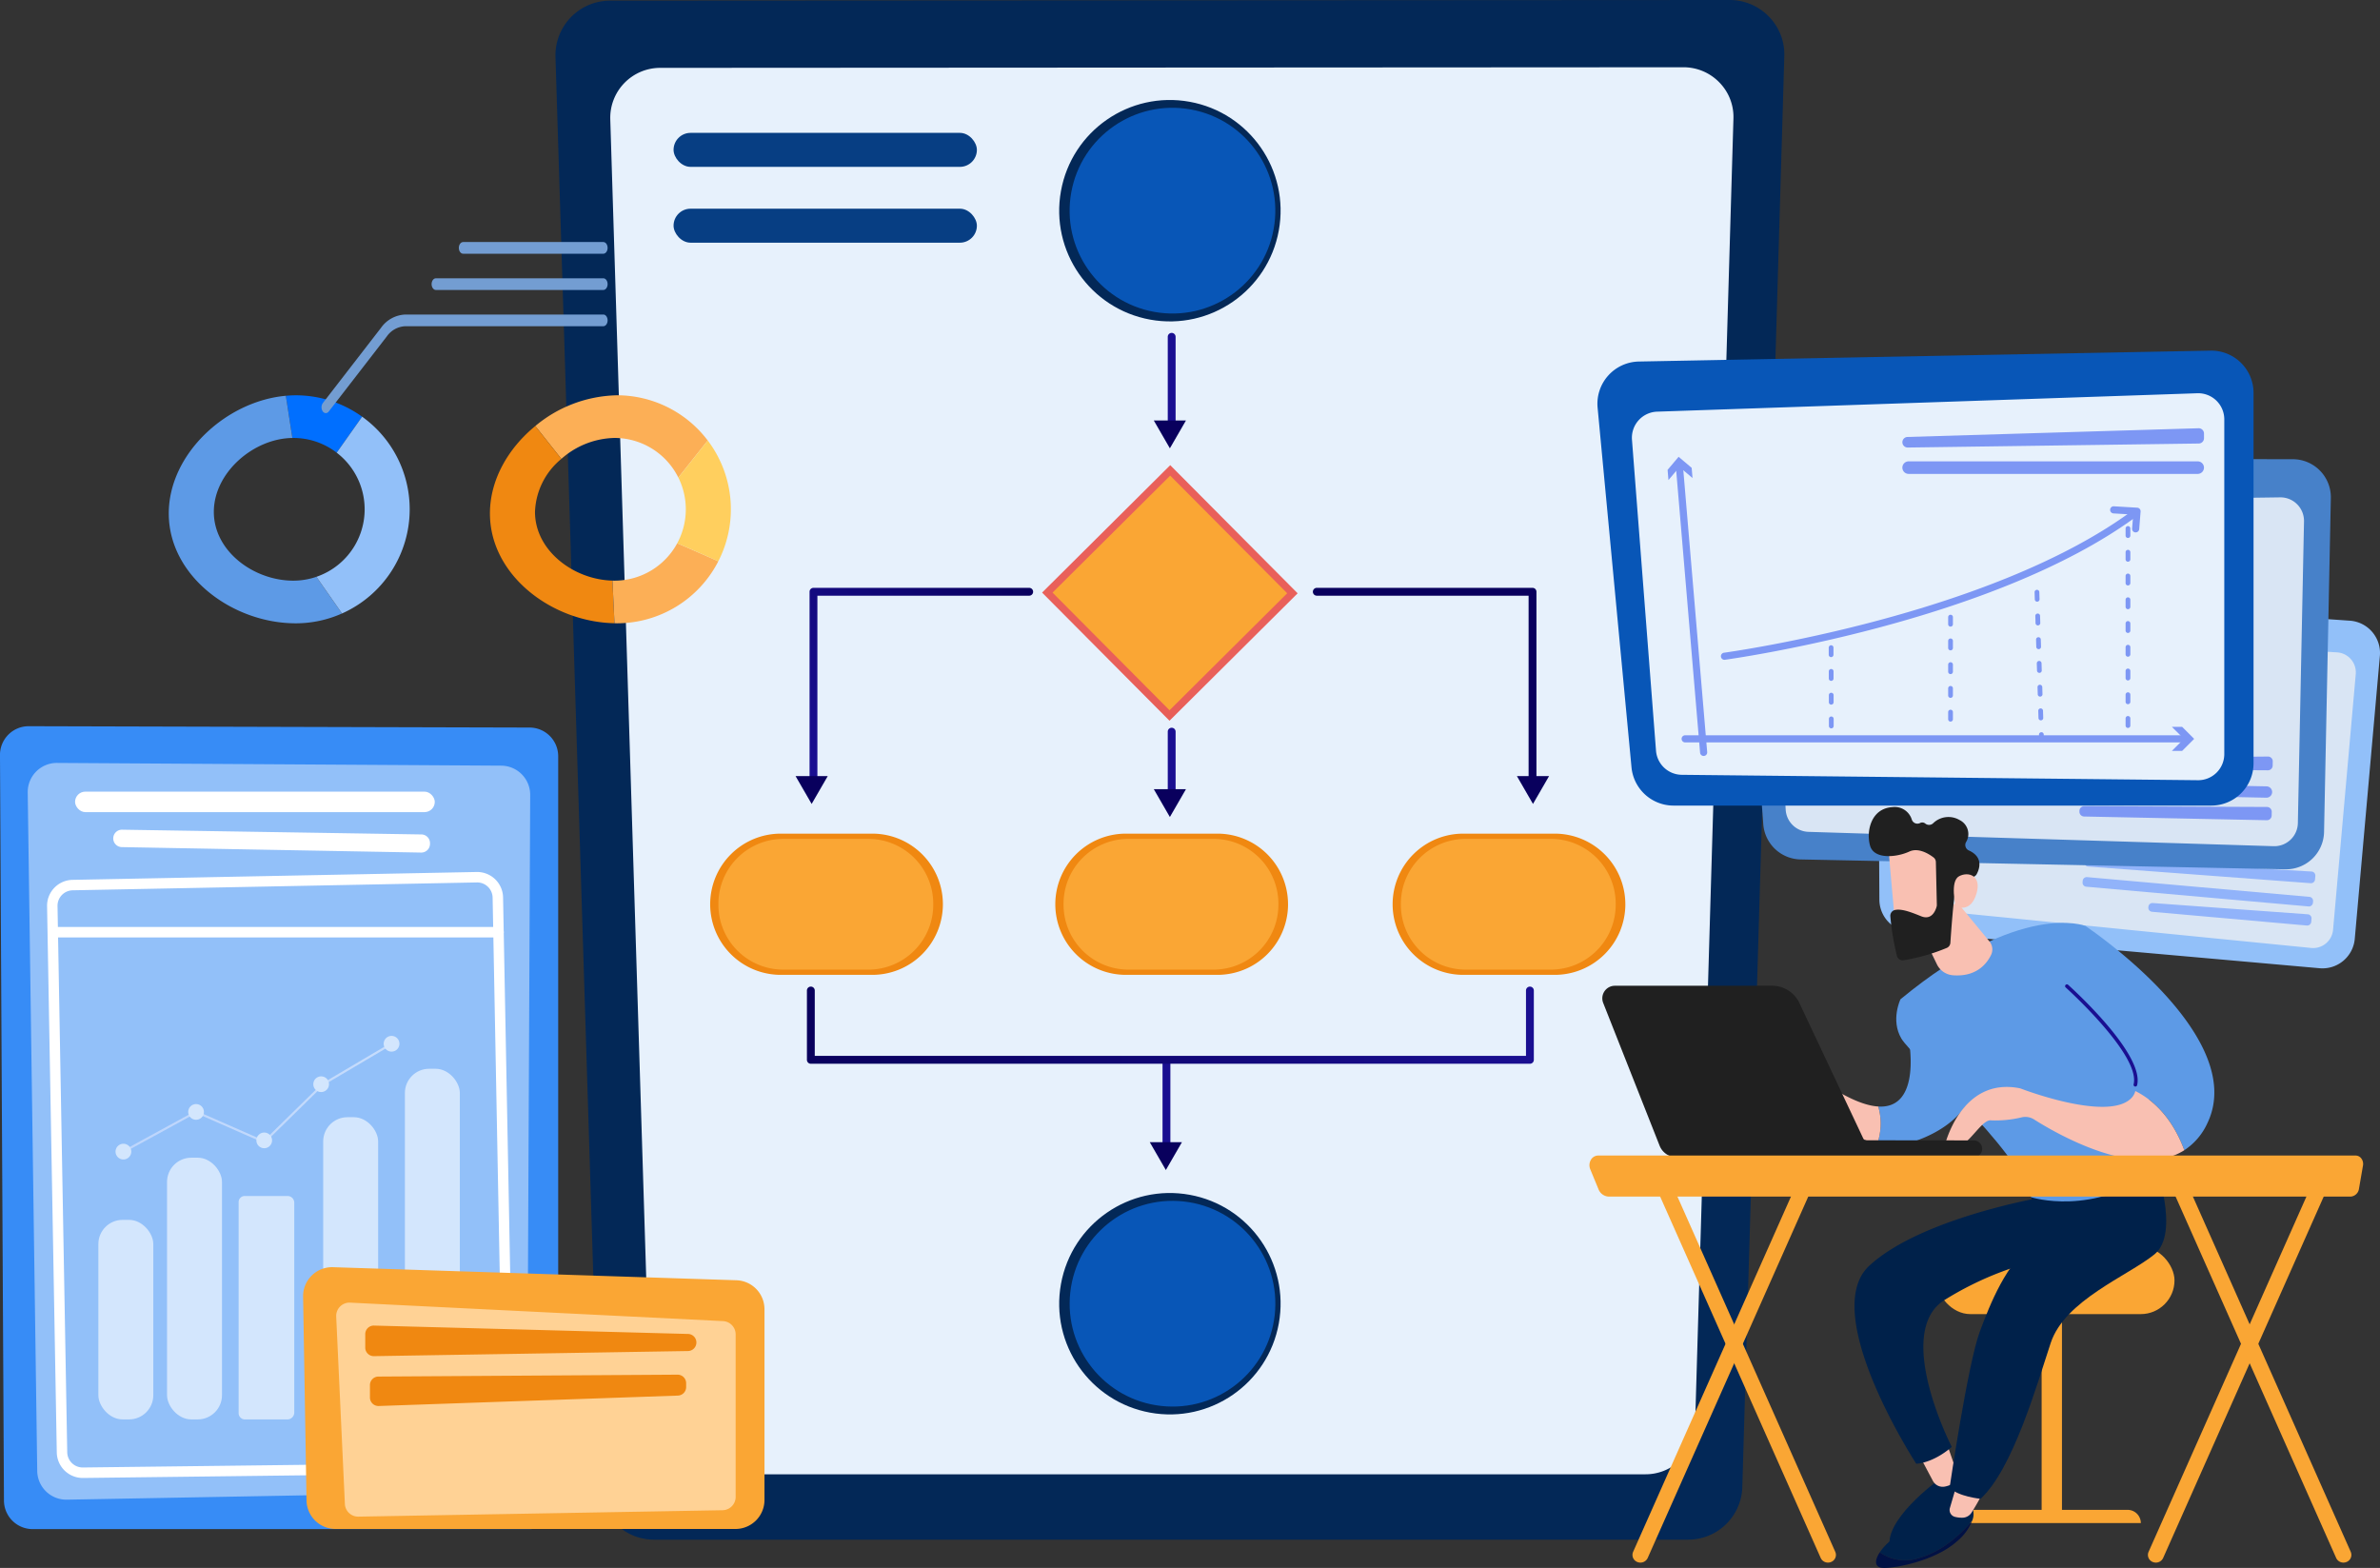
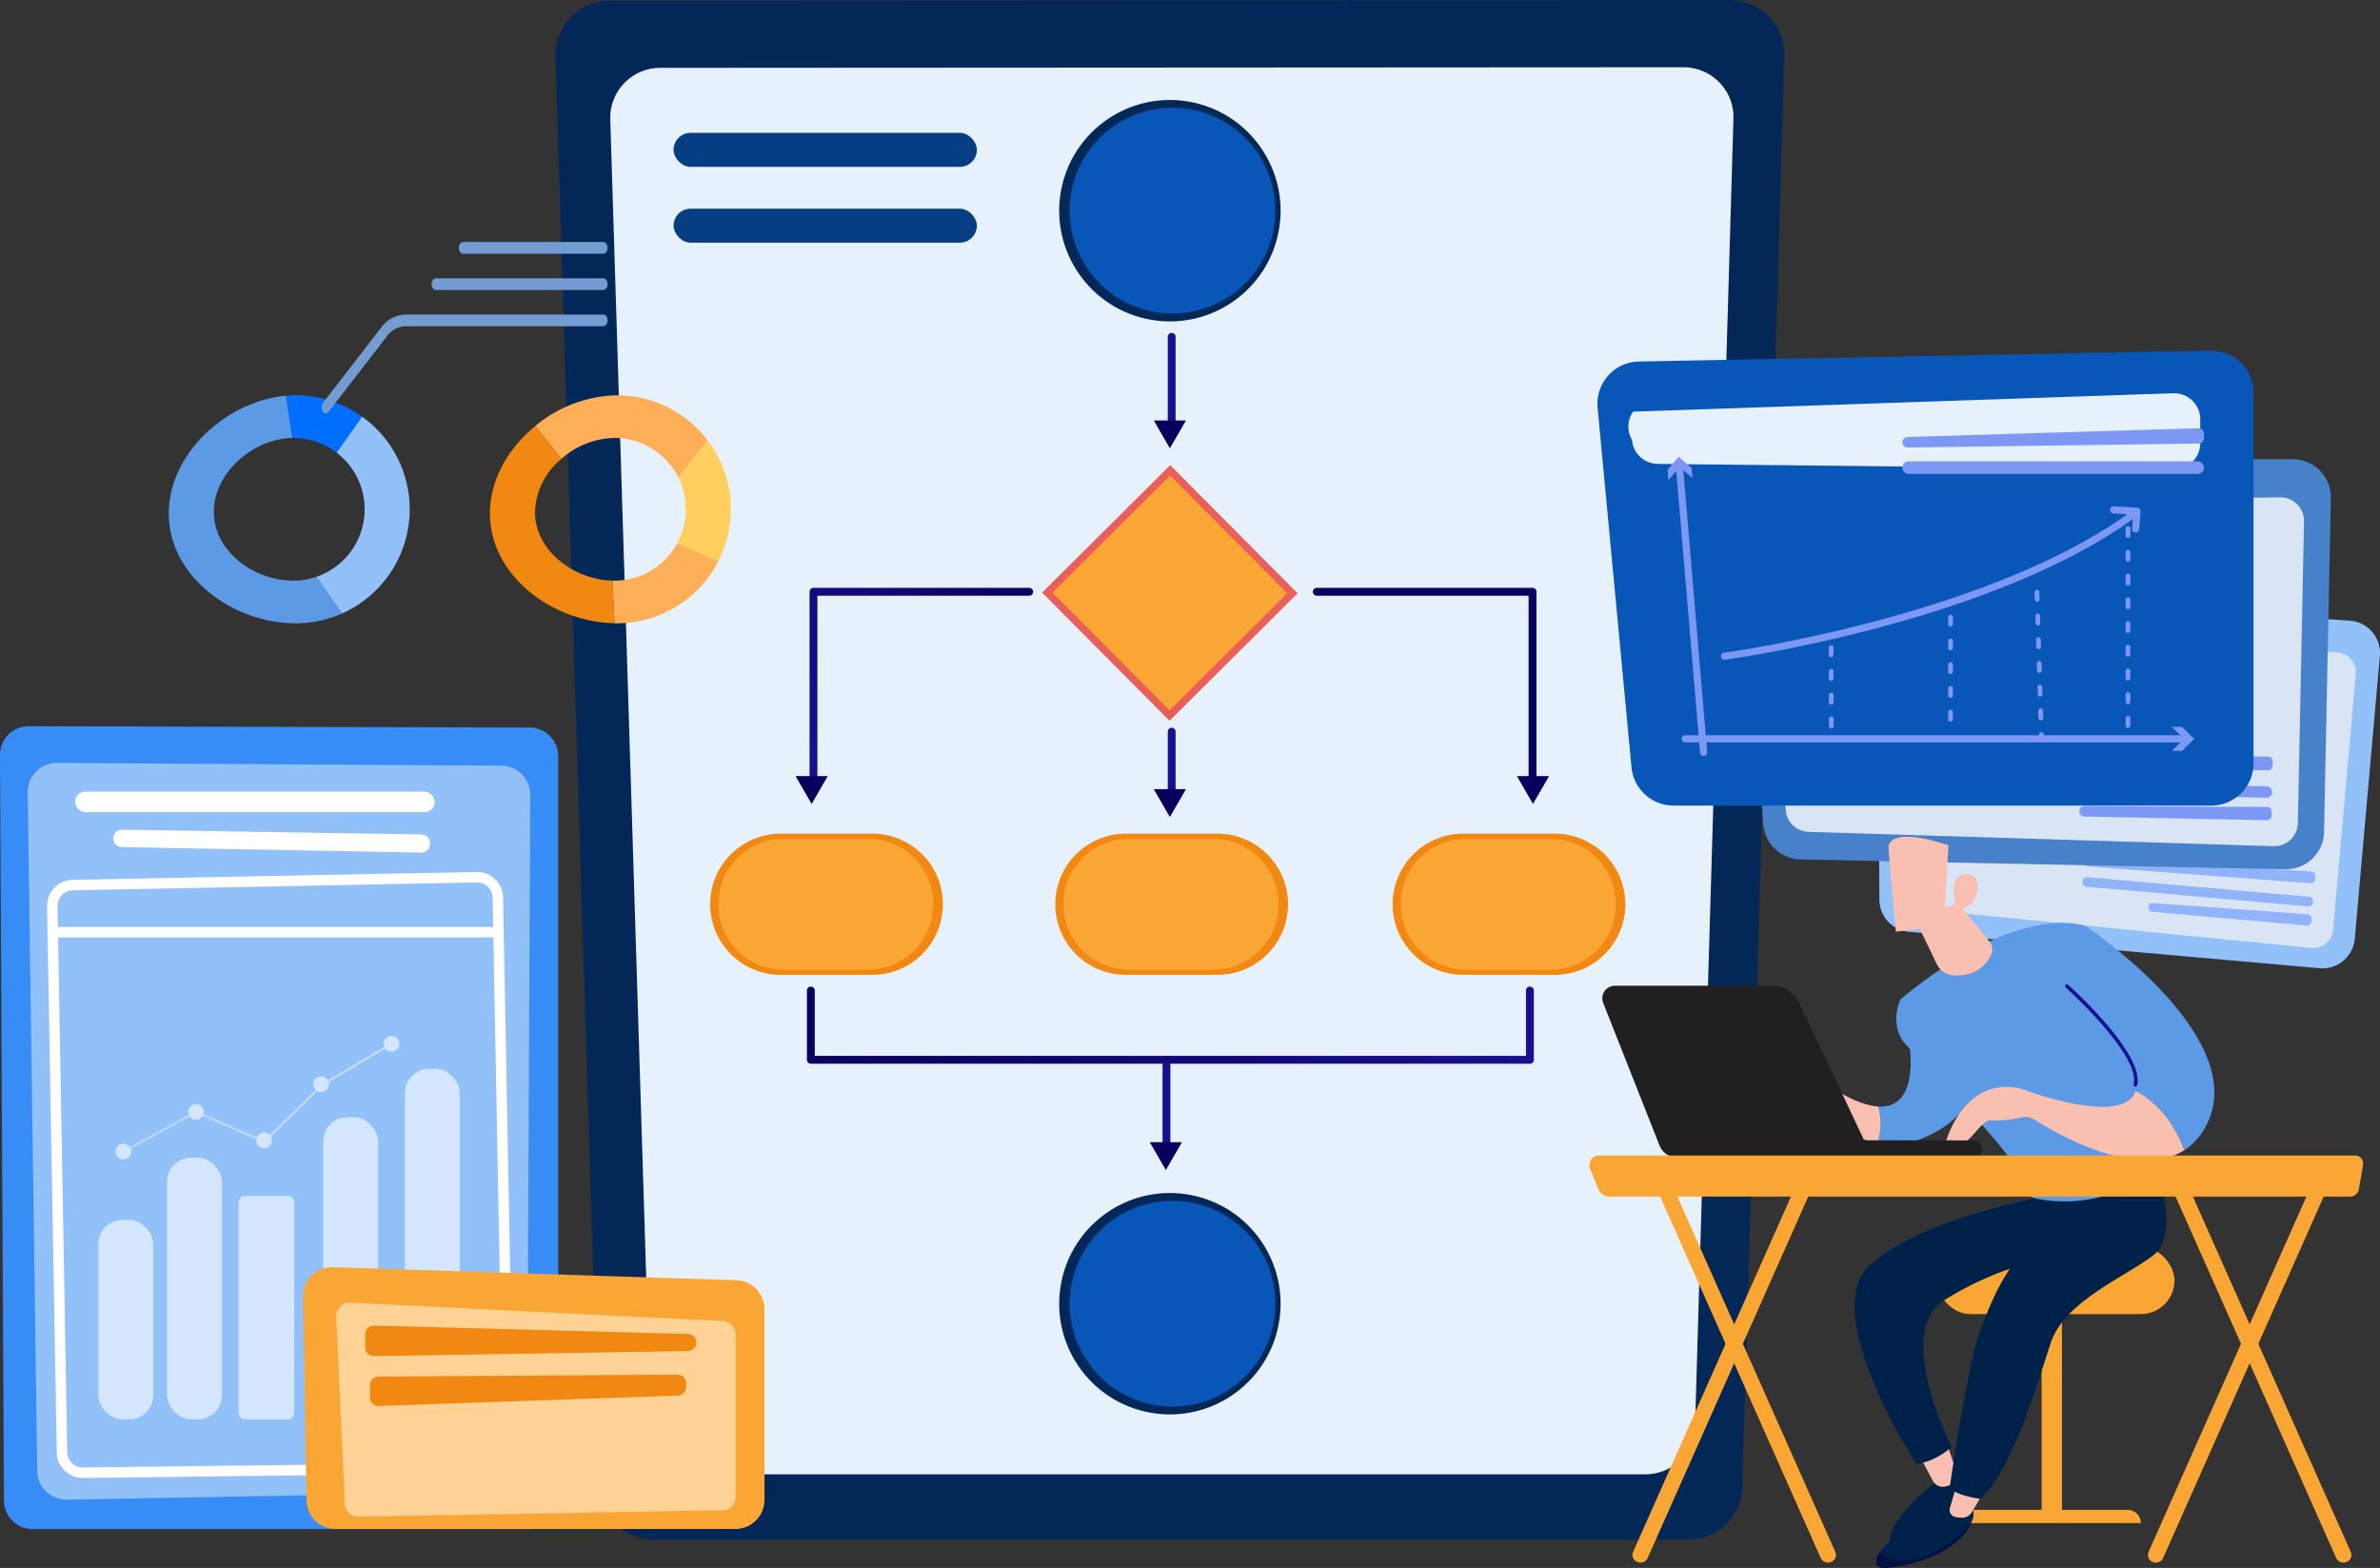
<svg xmlns="http://www.w3.org/2000/svg" xmlns:xlink="http://www.w3.org/1999/xlink" width="473.873" height="312.173" viewBox="0 0 473.873 312.173">
  <rect x="0" y="0" width="473.873" height="312.173" fill="#333333" stroke="none" />
  <defs>
    <linearGradient id="a" x1="-1.535" y1="1.338" x2="0.1" y2="0.665" gradientUnits="objectBoundingBox">
      <stop offset="0" stop-color="#e1473d" />
      <stop offset="1" stop-color="#e9605a" />
    </linearGradient>
    <linearGradient id="b" x1="225.183" y1="-32.982" x2="213.95" y2="-32.591" gradientUnits="objectBoundingBox">
      <stop offset="0" stop-color="#09005d" />
      <stop offset="1" stop-color="#1a0f91" />
    </linearGradient>
    <linearGradient id="c" x1="55.558" y1="-129.101" x2="55.17" y2="-130.043" xlink:href="#b" />
    <linearGradient id="d" x1="272.491" y1="-48.431" x2="263.977" y2="-48.039" xlink:href="#b" />
    <linearGradient id="e" x1="67.035" y1="-142.354" x2="66.647" y2="-143.295" xlink:href="#b" />
    <linearGradient id="f" x1="317.882" y1="-40.677" x2="306.921" y2="-40.286" xlink:href="#b" />
    <linearGradient id="g" x1="78.148" y1="-154.898" x2="77.761" y2="-155.839" xlink:href="#b" />
    <linearGradient id="h" x1="0.982" y1="-0.027" x2="-0.161" y2="0.597" xlink:href="#b" />
    <linearGradient id="i" x1="77.779" y1="-129.007" x2="77.391" y2="-129.949" xlink:href="#b" />
    <linearGradient id="j" x1="-10.85" y1="-0.025" x2="-11.993" y2="0.599" xlink:href="#b" />
    <linearGradient id="k" x1="55.335" y1="-52.06" x2="54.947" y2="-53.001" xlink:href="#b" />
    <linearGradient id="l" x1="0" y1="0.5" x2="1" y2="0.5" xlink:href="#b" />
    <linearGradient id="m" y1="0.5" x2="1" y2="0.5" gradientUnits="objectBoundingBox">
      <stop offset="0" stop-color="#dae3fe" />
      <stop offset="1" stop-color="#e9effd" />
    </linearGradient>
    <linearGradient id="n" x1="-43.455" y1="0.534" x2="-40.289" y2="0.405" xlink:href="#b" />
  </defs>
  <g transform="translate(-8727.965 15290.089)">
    <g transform="translate(8772.363 -15060.324)">
      <g transform="translate(0 0)">
        <path d="M491.317,1232.993s-4.161-16.158-23.171-25.3c-17.638-8.482-60.47-27.116-73.043-42.866-.557-.7-1.684.138-1.469,1.092,2.307,10.233,9.934,34.982,32.121,52.467C454.365,1240.935,491.317,1232.993,491.317,1232.993Z" transform="translate(-393.606 -1164.569)" fill="#bdd0fb" />
        <g transform="translate(11.248 15.787)">
          <path d="M442.768,1233.506a37.589,37.589,0,0,0,3.1,5.31c.561.857,1.186,1.669,1.8,2.489s1.295,1.584,1.927,2.383a64.058,64.058,0,0,0,8.8,8.472l1.184.963c.4.316.821.6,1.23.9.828.592,1.64,1.206,2.48,1.779l2.576,1.639c.843.571,1.737,1.059,2.624,1.557s1.767,1.01,2.665,1.488l2.748,1.333c1.809.916,3.719,1.714,5.586,2.561q5.646,2.469,11.364,4.775c3.811,1.54,7.647,3.025,11.487,4.522,1.921.745,3.844,1.488,5.756,2.272q1.438.575,2.868,1.18l1.43.6,1.416.643c1.89.849,3.746,1.795,5.558,2.819a28.782,28.782,0,0,1,5.049,3.685.261.261,0,0,1-.339.4l-.008-.006a32.634,32.634,0,0,0-5.143-3.27c-1.827-.908-3.693-1.739-5.606-2.478-3.808-1.513-7.7-2.853-11.574-4.258l-5.818-2.1c-1.931-.729-3.865-1.451-5.788-2.206s-3.845-1.513-5.756-2.3c-1.9-.8-3.809-1.6-5.7-2.435-7.574-3.256-15.07-7.283-21.329-12.813a58.794,58.794,0,0,1-8.568-9.067,52.663,52.663,0,0,1-3.44-5.194,32.794,32.794,0,0,1-2.636-5.619.032.032,0,0,1,.02-.041A.035.035,0,0,1,442.768,1233.506Z" transform="translate(-442.706 -1233.486)" fill="#dce5fe" />
        </g>
      </g>
    </g>
    <g transform="translate(8838.558 -15290.089)">
      <path d="M924.169,164.863a10.883,10.883,0,0,0-7.811-3.3l-222.914.131a10.883,10.883,0,0,0-10.871,11.22l8.836,284.764a10.786,10.786,0,0,0,10.878,10.432H908a10.786,10.786,0,0,0,10.878-10.45l8.365-284.951A10.752,10.752,0,0,0,924.169,164.863Z" transform="translate(-682.567 -161.564)" fill="#032857" />
      <path d="M951.032,223.035a9.947,9.947,0,0,0-7.14-3.015l-203.744.119a9.946,9.946,0,0,0-9.936,10.254l8.076,260.242a9.849,9.849,0,0,0,9.942,9.524H936.253a9.85,9.85,0,0,0,9.942-9.541L953.841,230.2A9.816,9.816,0,0,0,951.032,223.035Z" transform="translate(-719.294 -206.629)" fill="#e7f1fc" />
      <g transform="translate(30.807 16.332)">
        <g transform="translate(65.914 0)">
          <circle cx="22.04" cy="22.04" r="22.04" transform="translate(0 43.372) rotate(-79.722)" fill="#032857" />
          <circle cx="20.478" cy="20.478" r="20.478" transform="matrix(0.178, -0.984, 0.984, 0.178, 2.336, 42.114)" fill="#0856b7" />
        </g>
        <g transform="translate(65.914 217.619)">
          <circle cx="22.04" cy="22.04" r="22.04" transform="translate(0 43.372) rotate(-79.722)" fill="#032857" />
          <circle cx="20.478" cy="20.478" r="20.478" transform="translate(3.549 43.739) rotate(-83.736)" fill="#0856b7" />
        </g>
        <rect width="35.985" height="35.985" transform="matrix(0.709, -0.705, 0.705, 0.709, 66.087, 101.651)" fill="url(#a)" />
        <rect width="33.04" height="33.04" transform="matrix(0.709, -0.705, 0.705, 0.709, 68.169, 101.656)" fill="#faa634" />
        <g transform="translate(135.882 149.646)">
          <path d="M1456.56,900.177a14.057,14.057,0,0,1-14.057,14.057h-18.222a14.057,14.057,0,0,1-14.057-14.057h0a14.057,14.057,0,0,1,14.057-14.057H1442.5a14.057,14.057,0,0,1,14.057,14.057Z" transform="translate(-1410.225 -886.12)" fill="#f08811" />
          <path d="M1460.156,903.681a12.929,12.929,0,0,1-12.933,13.015h-16.912a12.929,12.929,0,0,1-12.933-13.015h0a12.929,12.929,0,0,1,12.933-13.016h16.912a12.929,12.929,0,0,1,12.933,13.016Z" transform="translate(-1415.74 -889.624)" fill="#faa634" />
        </g>
        <g transform="translate(68.722 149.646)">
          <path d="M1163.382,900.177a14.057,14.057,0,0,1-14.057,14.057H1131.1a14.057,14.057,0,0,1-14.057-14.057h0A14.057,14.057,0,0,1,1131.1,886.12h18.222a14.057,14.057,0,0,1,14.057,14.057Z" transform="translate(-1117.047 -886.12)" fill="#f08811" />
          <path d="M1166.979,903.681a12.929,12.929,0,0,1-12.933,13.015h-16.912a12.929,12.929,0,0,1-12.933-13.015h0a12.929,12.929,0,0,1,12.933-13.016h16.912a12.929,12.929,0,0,1,12.933,13.016Z" transform="translate(-1122.562 -889.624)" fill="#faa634" />
        </g>
        <g transform="translate(0 149.646)">
          <path d="M863.387,900.177a14.057,14.057,0,0,1-14.057,14.057H831.109a14.057,14.057,0,0,1-14.057-14.057h0a14.057,14.057,0,0,1,14.057-14.057h18.222a14.057,14.057,0,0,1,14.057,14.057Z" transform="translate(-817.052 -886.12)" fill="#f08811" />
          <path d="M866.983,903.681A12.929,12.929,0,0,1,854.05,916.7H837.138a12.929,12.929,0,0,1-12.933-13.015h0a12.929,12.929,0,0,1,12.933-13.016H854.05a12.929,12.929,0,0,1,12.933,13.016Z" transform="translate(-822.566 -889.624)" fill="#faa634" />
        </g>
        <g transform="translate(88.334 49.947)">
          <path d="M1215.554,472.245a.781.781,0,0,1-.781-.781V451.68a.781.781,0,1,1,1.562,0v19.784A.781.781,0,0,1,1215.554,472.245Z" transform="translate(-1211.999 -450.899)" fill="url(#b)" />
          <path d="M1209.059,527.035l-3.2,5.539-3.2-5.539Z" transform="translate(-1202.663 -509.594)" fill="url(#c)" />
        </g>
        <g transform="translate(88.334 128.561)">
          <path d="M1215.554,810.215a.781.781,0,0,1-.781-.781V794.857a.781.781,0,1,1,1.562,0v14.577A.781.781,0,0,1,1215.554,810.215Z" transform="translate(-1211.999 -794.076)" fill="url(#d)" />
          <path d="M1209.059,847.484l-3.2,5.539-3.2-5.539Z" transform="translate(-1202.663 -835.25)" fill="url(#e)" />
        </g>
        <g transform="translate(87.534 194.159)">
          <path d="M1211.009,1101.26a.781.781,0,0,1-.781-.781v-19.263a.781.781,0,1,1,1.562,0v19.263A.781.781,0,0,1,1211.009,1101.26Z" transform="translate(-1207.694 -1080.435)" fill="url(#f)" />
          <path d="M1205.564,1154.3l-3.2,5.539-3.2-5.539Z" transform="translate(-1199.168 -1137.377)" fill="url(#g)" />
        </g>
        <g transform="translate(17.009 100.708)">
          <path d="M904.2,711.273a.781.781,0,0,1-.781-.781V673.268a.781.781,0,0,1,.781-.781h42.951a.781.781,0,0,1,0,1.562h-42.17v36.443A.78.78,0,0,1,904.2,711.273Z" transform="translate(-900.64 -672.487)" fill="url(#h)" />
          <path d="M897.7,836.121l-3.2,5.539-3.2-5.539Z" transform="translate(-891.304 -798.636)" fill="url(#i)" />
        </g>
        <g transform="translate(120.003 100.708)">
          <path d="M1384.639,711.273a.78.78,0,0,1-.781-.781V674.049h-42.17a.781.781,0,1,1,0-1.562h42.951a.781.781,0,0,1,.781.781v37.224A.781.781,0,0,1,1384.639,711.273Z" transform="translate(-1340.907 -672.487)" fill="url(#j)" />
          <path d="M1518.243,836.121l3.2,5.539,3.2-5.539Z" transform="translate(-1477.619 -798.636)" fill="url(#k)" />
        </g>
        <path d="M1045.094,1034.43H901.923a.781.781,0,0,1-.781-.781v-13.8a.781.781,0,0,1,1.562,0v13.016h141.609v-13.016a.781.781,0,0,1,1.562,0v13.8A.781.781,0,0,1,1045.094,1034.43Z" transform="translate(-881.879 -838.969)" fill="url(#l)" />
      </g>
      <g transform="translate(23.519 26.453)">
        <rect width="60.392" height="6.768" rx="3.384" fill="#073e83" />
        <rect width="60.392" height="6.768" rx="3.384" transform="translate(0 15.098)" fill="#073e83" />
      </g>
    </g>
    <g transform="translate(9046.021 -15220.276)">
      <g transform="translate(55.838 47.691)">
        <path d="M1919.931,749.781l-81.776-7.257a6.451,6.451,0,0,1-5.88-6.39l-.3-55.137a6.451,6.451,0,0,1,6.9-6.471l87.076,6.06a6.451,6.451,0,0,1,5.978,7.005l-5,56.334A6.451,6.451,0,0,1,1919.931,749.781Z" transform="translate(-1831.974 -674.511)" fill="#92c0f9" />
        <path d="M1851.082,712.85l-.541,47.606a3.989,3.989,0,0,0,3.6,4.015l78.413,7.788a3.99,3.99,0,0,0,4.368-3.617l4.517-50.9a3.99,3.99,0,0,0-3.757-4.336l-82.39-4.49A3.99,3.99,0,0,0,1851.082,712.85Z" transform="translate(-1846.288 -701.027)" fill="#d9e5f4" />
        <path d="M2012.3,907.689l44.377,2.6a.808.808,0,0,1,.757.878l-.063.713a.808.808,0,0,1-.865.734l-44.314-3.317a.808.808,0,0,1-.745-.877h0A.808.808,0,0,1,2012.3,907.689Z" transform="translate(-1970.329 -854.273)" fill="#91b3fa" />
        <path d="M2009.916,924.623l-.027.3a.808.808,0,0,0,.733.876l44.26,3.928a.808.808,0,0,0,.876-.733l.027-.3a.808.808,0,0,0-.733-.876l-44.26-3.928A.808.808,0,0,0,2009.916,924.623Z" transform="translate(-1969.13 -866.76)" fill="#91b3fa" />
        <path d="M2067.072,947.148l-.012.133a.808.808,0,0,0,.733.876l30.826,2.736a.808.808,0,0,0,.876-.733l.055-.626a.807.807,0,0,0-.746-.877l-30.87-2.242A.808.808,0,0,0,2067.072,947.148Z" transform="translate(-2013.205 -884.126)" fill="#91b3fa" />
      </g>
      <g transform="translate(28.234 21.479)">
        <path d="M1820.177,641.872l-96.507-1.964a7.585,7.585,0,0,1-7.41-7.025l-4.769-64.653a7.585,7.585,0,0,1,7.574-8.143l102.629.135a7.585,7.585,0,0,1,7.573,7.739l-1.353,66.483A7.585,7.585,0,0,1,1820.177,641.872Z" transform="translate(-1711.47 -560.087)" fill="#4781c9" />
        <path d="M1737.952,600.126l3.178,55.887a4.691,4.691,0,0,0,4.539,4.422l92.606,2.856a4.691,4.691,0,0,0,4.834-4.593l1.223-60.074a4.691,4.691,0,0,0-4.754-4.786l-97.006,1.331A4.691,4.691,0,0,0,1737.952,600.126Z" transform="translate(-1731.88 -586.107)" fill="#d9e5f4" />
        <path d="M1939.7,819.6l52.264-.5a.95.95,0,0,1,.959.969l-.017.841a.95.95,0,0,1-.956.93L1939.7,821.5a.95.95,0,0,1-.944-.969h0A.95.95,0,0,1,1939.7,819.6Z" transform="translate(-1886.694 -759.766)" fill="#7d97f4" />
        <path d="M1.129,0h0A1.129,1.129,0,0,1,2.258,1.129V53.014a1.129,1.129,0,0,1-1.129,1.129h0A1.129,1.129,0,0,1,0,53.014V1.129A1.129,1.129,0,0,1,1.129,0Z" transform="translate(51.952 66.452) rotate(-88.836)" fill="#7d97f4" />
        <path d="M2007.152,863.176l0,.157a.95.95,0,0,0,.93.969l36.379.74a.95.95,0,0,0,.969-.93l.015-.74a.95.95,0,0,0-.945-.969l-36.391-.159A.95.95,0,0,0,2007.152,863.176Z" transform="translate(-1939.416 -793.028)" fill="#7d97f4" />
      </g>
      <path d="M1710.445,556.9H1603.381a8.412,8.412,0,0,1-8.375-7.623l-6.748-71.589a8.412,8.412,0,0,1,8.215-9.2l113.812-2.167a8.413,8.413,0,0,1,8.573,8.411v73.756A8.413,8.413,0,0,1,1710.445,556.9Z" transform="translate(-1588.22 -466.322)" fill="#0856b7" />
-       <path d="M1618.205,512.611l4.785,61.9a5.2,5.2,0,0,0,5.133,4.8l102.758,1.076a5.2,5.2,0,0,0,5.257-5.2V508.544a5.2,5.2,0,0,0-5.38-5.2l-107.544,3.665A5.2,5.2,0,0,0,1618.205,512.611Z" transform="translate(-1611.324 -494.861)" fill="#e7f1fc" />
+       <path d="M1618.205,512.611a5.2,5.2,0,0,0,5.133,4.8l102.758,1.076a5.2,5.2,0,0,0,5.257-5.2V508.544a5.2,5.2,0,0,0-5.38-5.2l-107.544,3.665A5.2,5.2,0,0,0,1618.205,512.611Z" transform="translate(-1611.324 -494.861)" fill="#e7f1fc" />
      <path d="M1854.3,535.5l57.947-1.733a1.054,1.054,0,0,1,1.085,1.053v.933a1.054,1.054,0,0,1-1.039,1.054l-57.947.8a1.054,1.054,0,0,1-1.068-1.054h0A1.054,1.054,0,0,1,1854.3,535.5Z" transform="translate(-1792.557 -518.316)" fill="#7d97f4" />
      <path d="M1.252,0H58.8a1.252,1.252,0,0,1,1.252,1.252v0A1.252,1.252,0,0,1,58.8,2.5H1.252A1.252,1.252,0,0,1,0,1.252v0A1.252,1.252,0,0,1,1.252,0Z" transform="translate(60.718 22.041)" fill="#7d97f4" />
      <path d="M1789.77,738.926a.473.473,0,0,1-.473-.471l0-1.418a.473.473,0,0,1,.472-.474h0a.473.473,0,0,1,.473.471l0,1.418a.472.472,0,0,1-.471.474Zm-.012-4.728a.473.473,0,0,1-.473-.471l0-1.418a.473.473,0,0,1,.472-.474h0a.473.473,0,0,1,.473.471l0,1.418a.473.473,0,0,1-.472.474Zm-.012-4.728a.473.473,0,0,1-.473-.471l0-1.418a.473.473,0,0,1,.472-.474h0a.473.473,0,0,1,.473.471l0,1.418a.473.473,0,0,1-.472.474Zm-.012-4.728a.473.473,0,0,1-.473-.471l0-1.418a.473.473,0,0,1,.472-.474h0a.473.473,0,0,1,.473.471l0,1.418a.473.473,0,0,1-.472.474Z" transform="translate(-1743.204 -663.722)" fill="#7d97f4" />
      <path d="M1893.559,717.135a.473.473,0,0,1-.473-.473v-1.418a.473.473,0,1,1,.946,0v1.418A.473.473,0,0,1,1893.559,717.135Zm0-4.728a.473.473,0,0,1-.473-.473v-1.418a.473.473,0,0,1,.946,0v1.418A.473.473,0,0,1,1893.559,712.407Zm0-4.728a.473.473,0,0,1-.473-.473v-1.418a.473.473,0,1,1,.946,0v1.418A.473.473,0,0,1,1893.559,707.679Zm0-4.728a.473.473,0,0,1-.473-.473v-1.418a.473.473,0,1,1,.946,0v1.418A.473.473,0,0,1,1893.559,702.952Zm0-4.728a.473.473,0,0,1-.473-.473v-1.418a.473.473,0,1,1,.946,0v1.418A.473.473,0,0,1,1893.559,698.224Z" transform="translate(-1823.249 -643.278)" fill="#7d97f4" />
      <path d="M1969.569,704.338a.473.473,0,0,1-.472-.458l-.026-.847a.474.474,0,0,1,.458-.488.464.464,0,0,1,.487.458l.026.847a.473.473,0,0,1-.458.488Zm-.129-4.154a.473.473,0,0,1-.472-.458l-.044-1.418a.473.473,0,1,1,.945-.03l.044,1.418a.473.473,0,0,1-.458.488Zm-.147-4.726a.472.472,0,0,1-.472-.458l-.044-1.418a.473.473,0,0,1,.458-.487.486.486,0,0,1,.487.458l.044,1.418a.473.473,0,0,1-.458.487Zm-.147-4.725a.473.473,0,0,1-.472-.458l-.044-1.418a.473.473,0,1,1,.945-.03l.044,1.418a.473.473,0,0,1-.458.487Zm-.146-4.725a.473.473,0,0,1-.472-.458l-.044-1.418a.473.473,0,1,1,.945-.029l.044,1.418a.473.473,0,0,1-.458.488Zm-.147-4.725a.473.473,0,0,1-.472-.458l-.044-1.418a.473.473,0,0,1,.458-.488.467.467,0,0,1,.487.458l.044,1.418a.473.473,0,0,1-.458.488Zm-.147-4.725a.473.473,0,0,1-.472-.458l-.044-1.418a.474.474,0,0,1,.458-.488.467.467,0,0,1,.487.458l.044,1.418a.473.473,0,0,1-.458.487Z" transform="translate(-1881.148 -626.575)" fill="#7d97f4" />
      <path d="M2047.767,659a.473.473,0,0,1-.473-.473V657.1a.473.473,0,1,1,.946,0v1.418A.473.473,0,0,1,2047.767,659Zm0-4.728a.473.473,0,0,1-.473-.473v-1.418a.473.473,0,1,1,.946,0V653.8A.473.473,0,0,1,2047.767,654.268Zm0-4.728a.473.473,0,0,1-.473-.473v-1.418a.473.473,0,0,1,.946,0v1.418A.473.473,0,0,1,2047.767,649.54Zm0-4.728a.473.473,0,0,1-.473-.473v-1.418a.473.473,0,0,1,.946,0v1.418A.473.473,0,0,1,2047.767,644.813Zm0-4.728a.473.473,0,0,1-.473-.473v-1.418a.473.473,0,1,1,.946,0v1.418A.473.473,0,0,1,2047.767,640.085Zm0-4.728a.473.473,0,0,1-.473-.473v-1.418a.473.473,0,1,1,.946,0v1.418A.473.473,0,0,1,2047.767,635.357Zm0-4.728a.473.473,0,0,1-.473-.473v-1.418a.473.473,0,1,1,.946,0v1.418A.473.473,0,0,1,2047.767,630.629Zm0-4.728a.473.473,0,0,1-.473-.473V624.01a.473.473,0,1,1,.946,0v1.418A.473.473,0,0,1,2047.767,625.9Zm0-4.728a.473.473,0,0,1-.473-.473v-1.418a.473.473,0,1,1,.946,0V620.7A.473.473,0,0,1,2047.767,621.174Z" transform="translate(-1942.131 -583.879)" fill="#7d97f4" />
      <g transform="translate(13.972 21.137)">
        <path d="M1661.844,621.208a.709.709,0,0,1-.706-.649l-4.846-57.236a.709.709,0,1,1,1.413-.12l4.846,57.236a.709.709,0,0,1-.647.767Z" transform="translate(-1654.668 -561.647)" fill="#7d97f4" />
        <path d="M1649.386,563.227l2.193-2.6,2.6,2.194-.172-2.034-2.6-2.193-2.193,2.6Z" transform="translate(-1649.214 -558.594)" fill="#7d97f4" />
      </g>
      <g transform="translate(16.762 74.886)">
        <path d="M1761.828,802.045H1662.1a.709.709,0,1,1,0-1.418h99.727a.709.709,0,1,1,0,1.418Z" transform="translate(-1661.392 -798.932)" fill="#7d97f4" />
        <g transform="translate(97.611)">
          <path d="M2087.5,798.034l2.406-2.4-2.406-2.4h2.042l2.4,2.4-2.4,2.4Z" transform="translate(-2087.5 -793.225)" fill="#7d97f4" />
        </g>
      </g>
      <g transform="translate(24.589 31.707)">
        <path d="M1696.266,634.58a.709.709,0,0,1-.093-1.412c.524-.07,52.739-7.22,81.323-28.3a.709.709,0,1,1,.842,1.141c-28.879,21.294-81.449,28.491-81.977,28.561A.736.736,0,0,1,1696.266,634.58Z" transform="translate(-1695.557 -604.732)" fill="#7d97f4" />
      </g>
      <g transform="translate(102.084 30.987)">
        <path d="M2038.934,606.792l-.056,0a.709.709,0,0,1-.651-.762l.219-2.786-3.927-.233a.709.709,0,0,1-.666-.75.7.7,0,0,1,.75-.666l4.649.276a.708.708,0,0,1,.665.763l-.276,3.507A.709.709,0,0,1,2038.934,606.792Z" transform="translate(-2033.851 -601.591)" fill="#7d97f4" />
      </g>
    </g>
    <g transform="translate(8727.965 -15145.502)">
      <path d="M206.291,952.593h98.925a5.712,5.712,0,0,0,5.712-5.712V798.715a5.712,5.712,0,0,0-5.7-5.712l-99.716-.268a5.712,5.712,0,0,0-5.727,5.742l.791,148.434A5.712,5.712,0,0,0,206.291,952.593Z" transform="translate(-199.788 -792.736)" fill="#378cf6" />
      <path d="M229.712,824.651l88.454.544a5.8,5.8,0,0,1,5.76,5.822L323.309,964a5.8,5.8,0,0,1-5.69,5.768l-85.945,1.568a5.8,5.8,0,0,1-5.9-5.713l-1.893-135.1A5.8,5.8,0,0,1,229.712,824.651Z" transform="translate(-218.361 -817.34)" fill="#92c0f9" />
      <rect width="71.621" height="4.077" rx="2.039" transform="translate(14.947 13.028)" fill="#fff" />
      <path d="M298.222,884.508h0a1.734,1.734,0,0,0,1.7,1.64l59.6,1.086a1.734,1.734,0,0,0,1.765-1.733v-.142a1.734,1.734,0,0,0-1.706-1.734l-59.6-.945A1.734,1.734,0,0,0,298.222,884.508Z" transform="translate(-275.671 -862.076)" fill="#fff" />
      <path d="M247.8,1040.086a5.172,5.172,0,0,1-5.158-5.067l-1.934-108.766a5.167,5.167,0,0,1,5.058-5.25l80.477-1.566A5.159,5.159,0,0,1,331.5,924.5l2.074,109.363a5.159,5.159,0,0,1-5.1,5.257l-80.618.968Zm78.544-118.568h-.061l-80.477,1.566a3.081,3.081,0,0,0-3.017,3.131h0l1.934,108.765A3.085,3.085,0,0,0,247.8,1038h.037l80.617-.967a3.078,3.078,0,0,0,3.039-3.135l-2.074-109.363a3.078,3.078,0,0,0-3.075-3.019Z" transform="translate(-231.336 -890.412)" fill="#fff" />
      <path d="M334.111,969.292h-87.8a1.041,1.041,0,1,1,0-2.082h87.8a1.041,1.041,0,1,1,0,2.082Z" transform="translate(-234.852 -927.241)" fill="#fff" />
    </g>
    <g transform="translate(8747.549 -15083.844)">
      <rect width="10.94" height="39.728" rx="4.824" transform="translate(0 36.63)" fill="#fff" opacity="0.6" />
      <path d="M417,1201.066H408.3a1.217,1.217,0,0,0-1.116,1.271v41.893a1.259,1.259,0,0,0,1.116,1.314H417a1.379,1.379,0,0,0,1.26-1.314v-41.893A1.338,1.338,0,0,0,417,1201.066Z" transform="translate(-379.255 -1169.186)" fill="#fff" opacity="0.6" />
      <rect width="10.94" height="52.107" rx="4.824" transform="translate(13.675 24.251)" fill="#fff" opacity="0.6" />
      <rect width="10.94" height="69.812" rx="4.824" transform="translate(61.032 6.546)" fill="#fff" opacity="0.6" />
      <rect width="10.94" height="60.168" rx="4.824" transform="translate(44.766 16.19)" fill="#fff" opacity="0.6" />
      <g transform="translate(3.422 0)" opacity="0.6">
        <path d="M306.808,1089.773l-.207-.379,14.559-7.955,13.535,5.949,11.622-11.4.023-.013,13.646-8.053.219.372-13.623,8.04L334.789,1087.9l-13.608-5.982Z" transform="translate(-305.139 -1066.542)" fill="url(#m)" />
        <path d="M303.349,1157.212a1.566,1.566,0,1,1-1.566-1.566A1.566,1.566,0,0,1,303.349,1157.212Z" transform="translate(-300.217 -1134.171)" fill="#fff" />
        <circle cx="1.566" cy="1.566" r="1.566" transform="translate(14.466 13.571)" fill="#fff" />
        <circle cx="1.566" cy="1.566" r="1.566" transform="translate(28.037 19.238)" fill="#fff" />
        <circle cx="1.566" cy="1.566" r="1.566" transform="translate(39.372 8.053)" fill="#fff" />
        <path d="M536.417,1063.464a1.566,1.566,0,1,1-1.566-1.566A1.566,1.566,0,0,1,536.417,1063.464Z" transform="translate(-479.895 -1061.898)" fill="#fff" />
      </g>
    </g>
    <g transform="translate(8788.313 -15037.792)">
      <path d="M463.232,1268.8l.682,40.571a5.776,5.776,0,0,0,5.775,5.679h79.631a5.776,5.776,0,0,0,5.775-5.776v-37.972a5.775,5.775,0,0,0-5.589-5.772l-80.312-2.6A5.776,5.776,0,0,0,463.232,1268.8Z" transform="translate(-463.231 -1262.931)" fill="#faa634" />
      <path d="M492,1296.491l1.728,37.309a2.651,2.651,0,0,0,2.694,2.528l72.511-1.277a2.651,2.651,0,0,0,2.6-2.65v-32.356a2.65,2.65,0,0,0-2.52-2.647l-74.239-3.676A2.651,2.651,0,0,0,492,1296.491Z" transform="translate(-485.408 -1286.665)" fill="#ffd295" />
      <path d="M517.252,1315.39v2.688a1.7,1.7,0,0,0,1.724,1.7l62.542-1.02a1.7,1.7,0,0,0,1.668-1.7h0a1.7,1.7,0,0,0-1.651-1.7l-62.542-1.667A1.7,1.7,0,0,0,517.252,1315.39Z" transform="translate(-504.877 -1302.066)" fill="#f08811" />
      <path d="M521.328,1358.434v2.465a1.7,1.7,0,0,0,1.755,1.695l59.567-2.075a1.7,1.7,0,0,0,1.637-1.695v-.769a1.7,1.7,0,0,0-1.707-1.7l-59.568.378A1.7,1.7,0,0,0,521.328,1358.434Z" transform="translate(-508.019 -1334.957)" fill="#f08811" />
    </g>
    <g transform="translate(8761.569 -15211.385)">
      <g transform="translate(0)">
        <path d="M199.934,513.627a14.141,14.141,0,0,1,8.645,2.936l5.065-7.167a22.587,22.587,0,0,0-13.229-4.259c-.654,0-1.307.037-1.96.095l1.3,8.4C199.815,513.631,199.874,513.627,199.934,513.627Z" transform="translate(-175.145 -505.136)" fill="#006fff" />
        <path d="M121.488,542.36c-7.846,0-15.817-5.845-15.817-13.691,0-7.787,7.85-14.615,15.638-14.718l-1.3-8.4c-11.868,1.061-23.31,11.545-23.31,23.427,0,12.536,12.734,21.874,25.269,21.874a22.606,22.606,0,0,0,9.226-1.96l-5.1-7.3A14.177,14.177,0,0,1,121.488,542.36Z" transform="translate(-96.7 -505.455)" fill="#5d9ae6" />
        <path d="M243.583,542.168a22.663,22.663,0,0,0-9.468-18.438l-5.065,7.167a14.2,14.2,0,0,1-4.041,24.711l5.1,7.3A22.7,22.7,0,0,0,243.583,542.168Z" transform="translate(-195.616 -519.471)" fill="#92c0f9" />
      </g>
      <g transform="translate(63.945)">
        <path d="M434.649,513.627a14.2,14.2,0,0,1,12.721,7.881l5.854-7.375a22.659,22.659,0,0,0-18.094-9,26.175,26.175,0,0,0-16.237,6.118l5.186,6.547A16.476,16.476,0,0,1,434.649,513.627Z" transform="translate(-409.861 -505.136)" fill="#fcaf56" />
        <path d="M388.435,548.94a14.283,14.283,0,0,1,5.247-10.548l-5.186-6.547c-5.35,4.377-9.033,10.665-9.033,17.4,0,12.377,12.414,21.631,24.794,21.863l-.4-8.489C396.142,562.432,388.435,556.655,388.435,548.94Z" transform="translate(-379.463 -525.727)" fill="#f08811" />
        <path d="M486.352,641.2c-.131,0-.262-.006-.392-.009l.4,8.489c.159,0,.317.011.476.011a22.691,22.691,0,0,0,20.2-12.344c-2.172-.98-5.395-2.383-8.183-3.587A14.2,14.2,0,0,1,486.352,641.2Z" transform="translate(-461.564 -604.296)" fill="#fcaf56" />
        <path d="M548.3,544.411l-5.854,7.375a14.219,14.219,0,0,1-.226,13.093c2.788,1.2,6.011,2.606,8.183,3.587a22.686,22.686,0,0,0-2.1-24.055Z" transform="translate(-504.934 -535.414)" fill="#ffcf5e" />
      </g>
    </g>
    <g transform="translate(8725.477 -15241.899)">
      <g transform="translate(0)">
        <path d="M223.075,454.558a.746.746,0,0,0,.586-.319l11.572-14.965a4.727,4.727,0,0,1,3.71-2.018h39.388c.471,0,.852-.521.852-1.163s-.382-1.164-.852-1.164H238.943a6.22,6.22,0,0,0-4.883,2.656l-11.572,14.965a1.48,1.48,0,0,0-.033,1.645A.763.763,0,0,0,223.075,454.558Z" transform="translate(-155.717 -420.497)" fill="#739dd2" />
        <path d="M353.684,405.756h33.34c.471,0,.852-.521.852-1.164s-.382-1.163-.852-1.163h-33.34c-.471,0-.852.521-.852,1.163S353.214,405.756,353.684,405.756Z" transform="translate(-264.41 -396.213)" fill="#739dd2" />
        <path d="M386.012,374.256h27.916c.471,0,.852-.521.852-1.164s-.382-1.164-.852-1.164H386.012c-.471,0-.852.521-.852,1.164S385.542,374.256,386.012,374.256Z" transform="translate(-291.314 -371.929)" fill="#739dd2" />
      </g>
    </g>
    <g transform="translate(9044.434 -15129.398)">
      <g transform="translate(69.115 87.512)">
        <rect width="4.048" height="43.775" transform="translate(20.918 10.424)" fill="#faa634" />
        <path d="M2.445,0H32.818a2.635,2.635,0,0,1,2.635,2.635v0a0,0,0,0,1,0,0H0a0,0,0,0,1,0,0v-.19A2.445,2.445,0,0,1,2.445,0Z" transform="translate(5.216 52.408)" fill="#faa634" />
        <rect width="47.373" height="13.436" rx="6.718" fill="#faa634" />
      </g>
      <g transform="translate(34.677)">
        <path d="M1851.8,1441s-11.559,8.331-9.552,13.929c0,0,12.646-5.457,14.175-9.755s-.258-6.2-.258-6.2Z" transform="translate(-1816.963 -1307.04)" fill="#00214a" />
        <path d="M1875.084,1417.321l1.89,5.464a1.9,1.9,0,0,1-.738,2.23,4.958,4.958,0,0,1-1.564.605,2.212,2.212,0,0,1-2.447-1.11l-2.261-4.258Z" transform="translate(-1838.513 -1290.348)" fill="#f9c0b2" />
        <path d="M1848.535,1202.634s-23.741,4.115-33.925,13.523,9.348,39.418,9.348,39.418,3.2-.02,7.078-3.344c0,0-11.581-22.57-1.6-29.152a64.291,64.291,0,0,1,24.152-9.066l-4.822-10.653Z" transform="translate(-1793.571 -1124.841)" fill="#00214a" />
        <path d="M1837.776,1473.352c2.542-1.177,9.74-6.214,10.953-6.437s3.318,1.2,3.318,1.2a3.281,3.281,0,0,1-.036,2.527c-1.689,2.044-5.44,5.941-10.483,7.393a8.785,8.785,0,0,1-7.92-1.093A10.717,10.717,0,0,1,1837.776,1473.352Z" transform="translate(-1810.484 -1328.563)" fill="#00214a" />
        <path d="M1839.044,1490.669c5.043-1.452,8.794-5.349,10.483-7.393a10.216,10.216,0,0,1-3.046,4.121c-4.521,4.063-13.156,5.528-14.994,5.246-1.473-.226-1.334-1.586-.362-3.067A8.786,8.786,0,0,0,1839.044,1490.669Z" transform="translate(-1808 -1341.194)" fill="#011144" />
        <path d="M1901.026,1449.846c-.029.7-1.46,3.1-2.3,4.45a2.182,2.182,0,0,1-1.848,1.034,5.606,5.606,0,0,1-1.527-.184,1.416,1.416,0,0,1-.951-1.761l1.635-5.583Z" transform="translate(-1857.308 -1313.846)" fill="#f9c0b2" />
        <path d="M1935.125,1171.525s5.273,14.1,0,18.386-17.851,9.115-20.66,17.654-7.578,25.135-13.959,31.013c0,0-4.484-.434-6.161-2.221,0,0,3.634-24.775,6.031-31.132,2.076-5.505,5.134-13.451,10.995-17.893,1.678-1.271,1.385-3.285.607-5.241l-1.416-3.562Z" transform="translate(-1857.308 -1100.858)" fill="#00214a" />
        <path d="M1831.63,1075.661c8.841.533,6.086-13.591,5.927-14.152l13.418,9.477s-.71,7.553-11.866,11.515a13.863,13.863,0,0,1-7.683.556A12.207,12.207,0,0,0,1831.63,1075.661Z" transform="translate(-1808.802 -1016.044)" fill="#5d9ae6" />
        <path d="M1738.4,1101.3c3.294-2.292,7.026,0,7.026,0,4.4,2.88,7.663,4.106,10.068,4.251a12.207,12.207,0,0,1-.2,7.4c-4.935-1.061-8.465-4.632-10-6.464a1.593,1.593,0,0,0-2.205-.241c-.686.541-1.352,1.283-1.231,2.064.238,1.539-1.548,2.029-1.683,1.471a23.024,23.024,0,0,1,.611-3.868s-3.573,3.593-4.968,4.973-3.148,0-3.148,0S1735.1,1103.6,1738.4,1101.3Z" transform="translate(-1732.665 -1045.938)" fill="#f9c0b2" />
        <path d="M1885.615,964.259s-12.861-5.15-36.8,14.611c0,0-2,4.139.182,7.822s22.963,21.631,25.819,31.584c0,0,12.381,4.023,25.185-5.517C1900,1012.759,1898.874,985.059,1885.615,964.259Z" transform="translate(-1821.565 -940.605)" fill="#5d9ae6" />
        <path d="M1872.513,946.232l6.331,7.675a2.52,2.52,0,0,1,.332,2.709c-.879,1.793-2.964,4.4-7.588,4.042a3.886,3.886,0,0,1-3.195-2.179l-4.427-9.152Z" transform="translate(-1833.888 -927.174)" fill="#f9c0b2" />
        <path d="M2009.864,999.166c1.493-6.081-13.63-19.637-13.63-19.637l3.673-13.236s32.656,21.74,24.334,39.222a12.729,12.729,0,0,1-4.614,5.436C2017,1003.872,2012.806,1000.626,2009.864,999.166Z" transform="translate(-1935.857 -942.64)" fill="#5d9ae6" />
        <path d="M2008.706,1037.44a.357.357,0,0,0,.347-.272c1.527-6.217-13.115-19.428-13.739-19.988a.357.357,0,0,0-.477.532c.15.134,14.948,13.482,13.522,19.286a.358.358,0,0,0,.262.432A.366.366,0,0,0,2008.706,1037.44Z" transform="translate(-1934.688 -981.799)" fill="url(#n)" />
        <path d="M1904.937,1106.549s17.93,6.961,22.307,1.725a2.936,2.936,0,0,0,.6-1.2c2.942,1.461,7.133,4.707,9.762,11.785-9.431,6.026-25.55-3.352-29.908-6.117a3.254,3.254,0,0,0-2.409-.442,22.244,22.244,0,0,1-6.151.62c-2.292-.353-5.583,7.73-9.3,5.236C1889.841,1118.154,1893.021,1104.105,1904.937,1106.549Z" transform="translate(-1853.836 -1050.546)" fill="#f9c0b2" />
        <g transform="translate(20.941)">
          <path d="M1841.129,890.674c-.064.247,1.484,17.025,1.484,17.025l9.562-1.087.9-16.12S1842.2,886.543,1841.129,890.674Z" transform="translate(-1837.222 -882.891)" fill="#f9c0b2" />
-           <path d="M1837.439,873.98l.193,8.523a1.191,1.191,0,0,1-.037.322c-.167.648-.9,2.836-3.095,1.947-1.989-.807-3.817-1.514-5.161-1.259a1.19,1.19,0,0,0-.964,1.279,51.475,51.475,0,0,0,1.308,7.882,1.187,1.187,0,0,0,1.357.855,38.359,38.359,0,0,0,8.593-2.462,1.19,1.19,0,0,0,.694-1c.144-2.131.6-8.6,1.01-10.389.382-1.675,2.575-2.462,3.52-2.727a1.17,1.17,0,0,0,.719-.579c.534-1,1.378-3.369-1.573-4.7a1.193,1.193,0,0,1-.582-1.615,3.092,3.092,0,0,0-1.257-4.438,4.363,4.363,0,0,0-5.311.679,1.191,1.191,0,0,1-1.528.013.943.943,0,0,0-1.07-.081,1.173,1.173,0,0,1-1.6-.682,3.556,3.556,0,0,0-3.883-2.5c-4.259.257-5.241,4.838-4.436,7.674s5.407,2.294,7.809,1.173c1.826-.853,3.927.482,4.83,1.17A1.182,1.182,0,0,1,1837.439,873.98Z" transform="translate(-1824.082 -863.039)" fill="#202020" />
          <path d="M1898.337,927.809s-1.19-5,.7-5.986,4.443-.086,3.485,3.337C1901.334,929.418,1898.337,927.809,1898.337,927.809Z" transform="translate(-1881.042 -908.067)" fill="#f9c0b2" />
        </g>
      </g>
      <g transform="translate(2.561 35.573)">
        <path d="M1783.081,1155.97l-.086,0-37.621-.041a1.684,1.684,0,0,1,0-3.368l37.621.041a1.684,1.684,0,0,1,.083,3.366Z" transform="translate(-1709.049 -1121.813)" fill="#202020" />
        <path d="M1594.97,1018.327H1626.3a5.972,5.972,0,0,1,5.4,3.424l14.484,30.713h-38.936a3.629,3.629,0,0,1-3.375-2.3l-11.232-28.42A2.5,2.5,0,0,1,1594.97,1018.327Z" transform="translate(-1592.466 -1018.327)" fill="#202020" />
      </g>
      <g transform="translate(0 69.373)">
        <g transform="translate(8.564 3.365)">
          <path d="M1620.254,1258.248a1.621,1.621,0,0,1-.624-.125,1.512,1.512,0,0,1-.827-2.011l33.156-74.62a1.6,1.6,0,0,1,2.077-.8,1.513,1.513,0,0,1,.828,2.011l-33.156,74.621A1.584,1.584,0,0,1,1620.254,1258.248Z" transform="translate(-1618.673 -1180.565)" fill="#faa634" />
          <path d="M1671.72,1258.247a1.584,1.584,0,0,1-1.453-.926l-33.156-74.621a1.513,1.513,0,0,1,.828-2.011,1.6,1.6,0,0,1,2.077.8l33.156,74.62a1.513,1.513,0,0,1-.828,2.011A1.622,1.622,0,0,1,1671.72,1258.247Z" transform="translate(-1632.788 -1180.564)" fill="#faa634" />
          <path d="M2068.279,1258.248a1.62,1.62,0,0,1-.624-.125,1.513,1.513,0,0,1-.828-2.011l33.156-74.62a1.6,1.6,0,0,1,2.077-.8,1.513,1.513,0,0,1,.828,2.011l-33.156,74.621A1.584,1.584,0,0,1,2068.279,1258.248Z" transform="translate(-1964.067 -1180.565)" fill="#faa634" />
          <path d="M2119.744,1258.247a1.584,1.584,0,0,1-1.453-.926l-33.156-74.621a1.513,1.513,0,0,1,.828-2.011,1.6,1.6,0,0,1,2.077.8l33.156,74.62a1.513,1.513,0,0,1-.828,2.011A1.621,1.621,0,0,1,2119.744,1258.247Z" transform="translate(-1978.18 -1180.564)" fill="#faa634" />
        </g>
        <path d="M1735.305,1167.863a1.82,1.82,0,0,0-.314-1.38,1.436,1.436,0,0,0-1.151-.607H1583.005a1.681,1.681,0,0,0-1.446.887,2.122,2.122,0,0,0-.112,1.842l1.635,3.961a2.288,2.288,0,0,0,2.078,1.488h147.647a1.8,1.8,0,0,0,1.7-1.572Z" transform="translate(-1581.288 -1165.875)" fill="#faa634" />
      </g>
    </g>
  </g>
</svg>